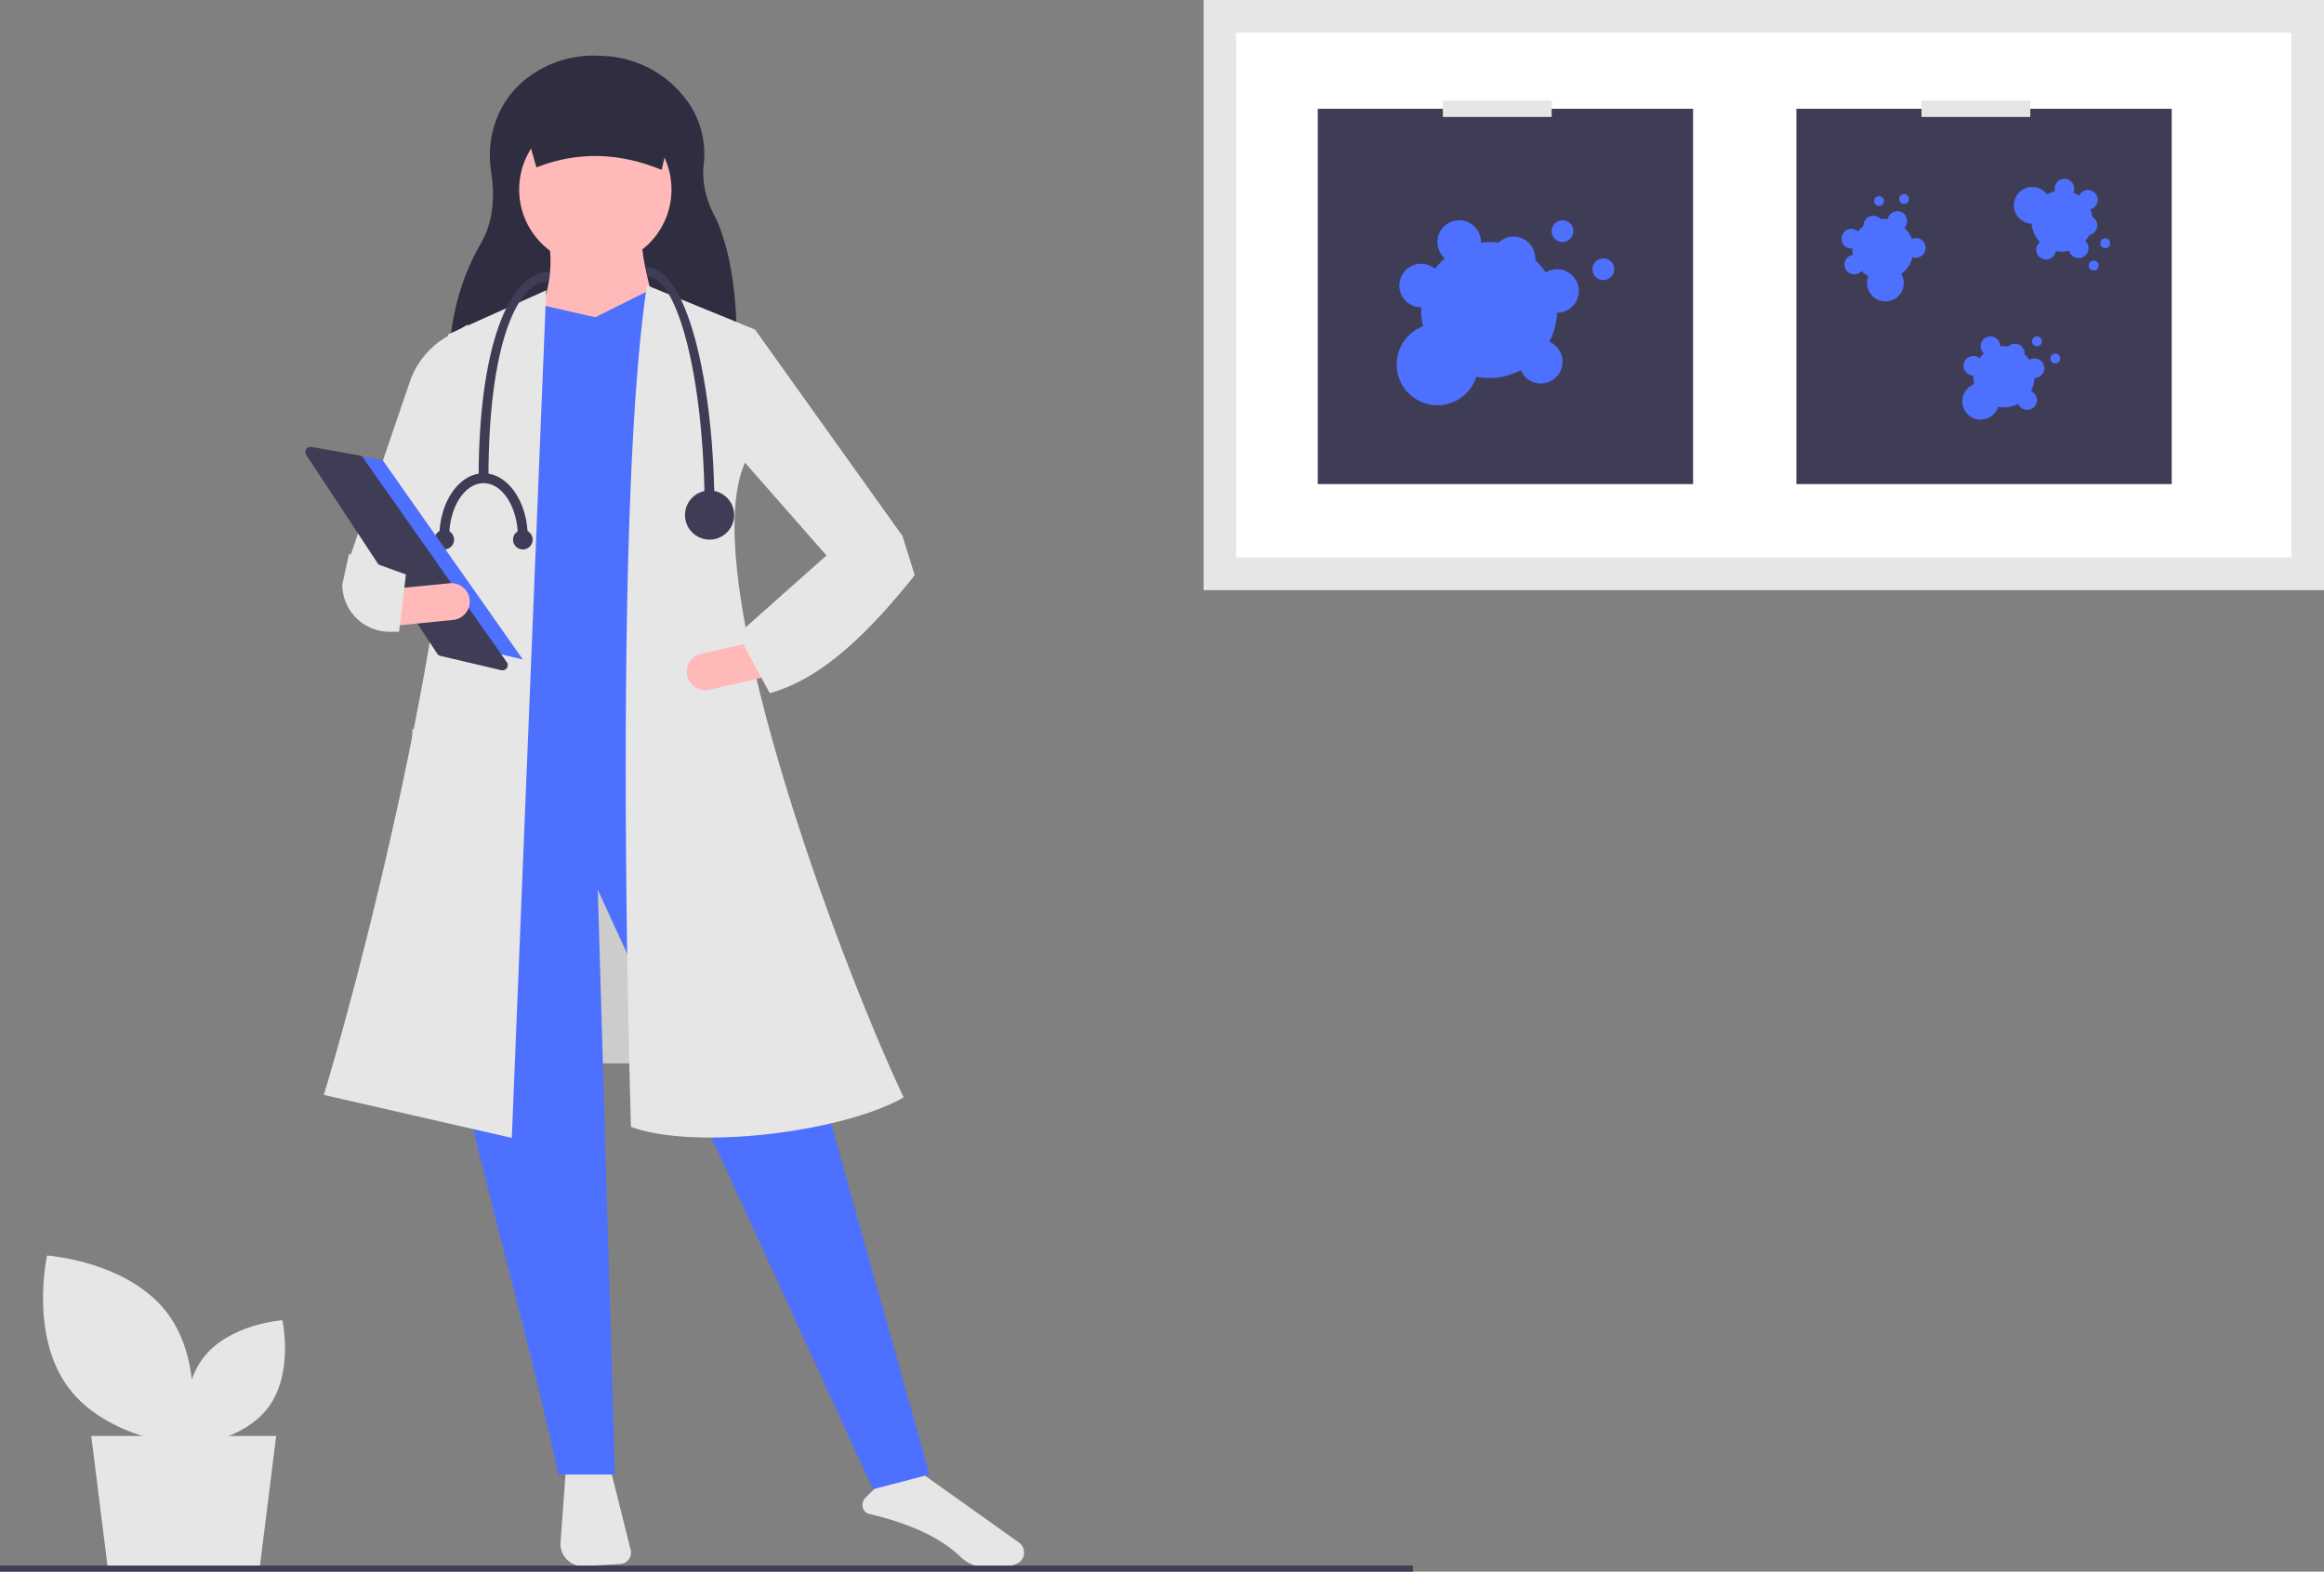
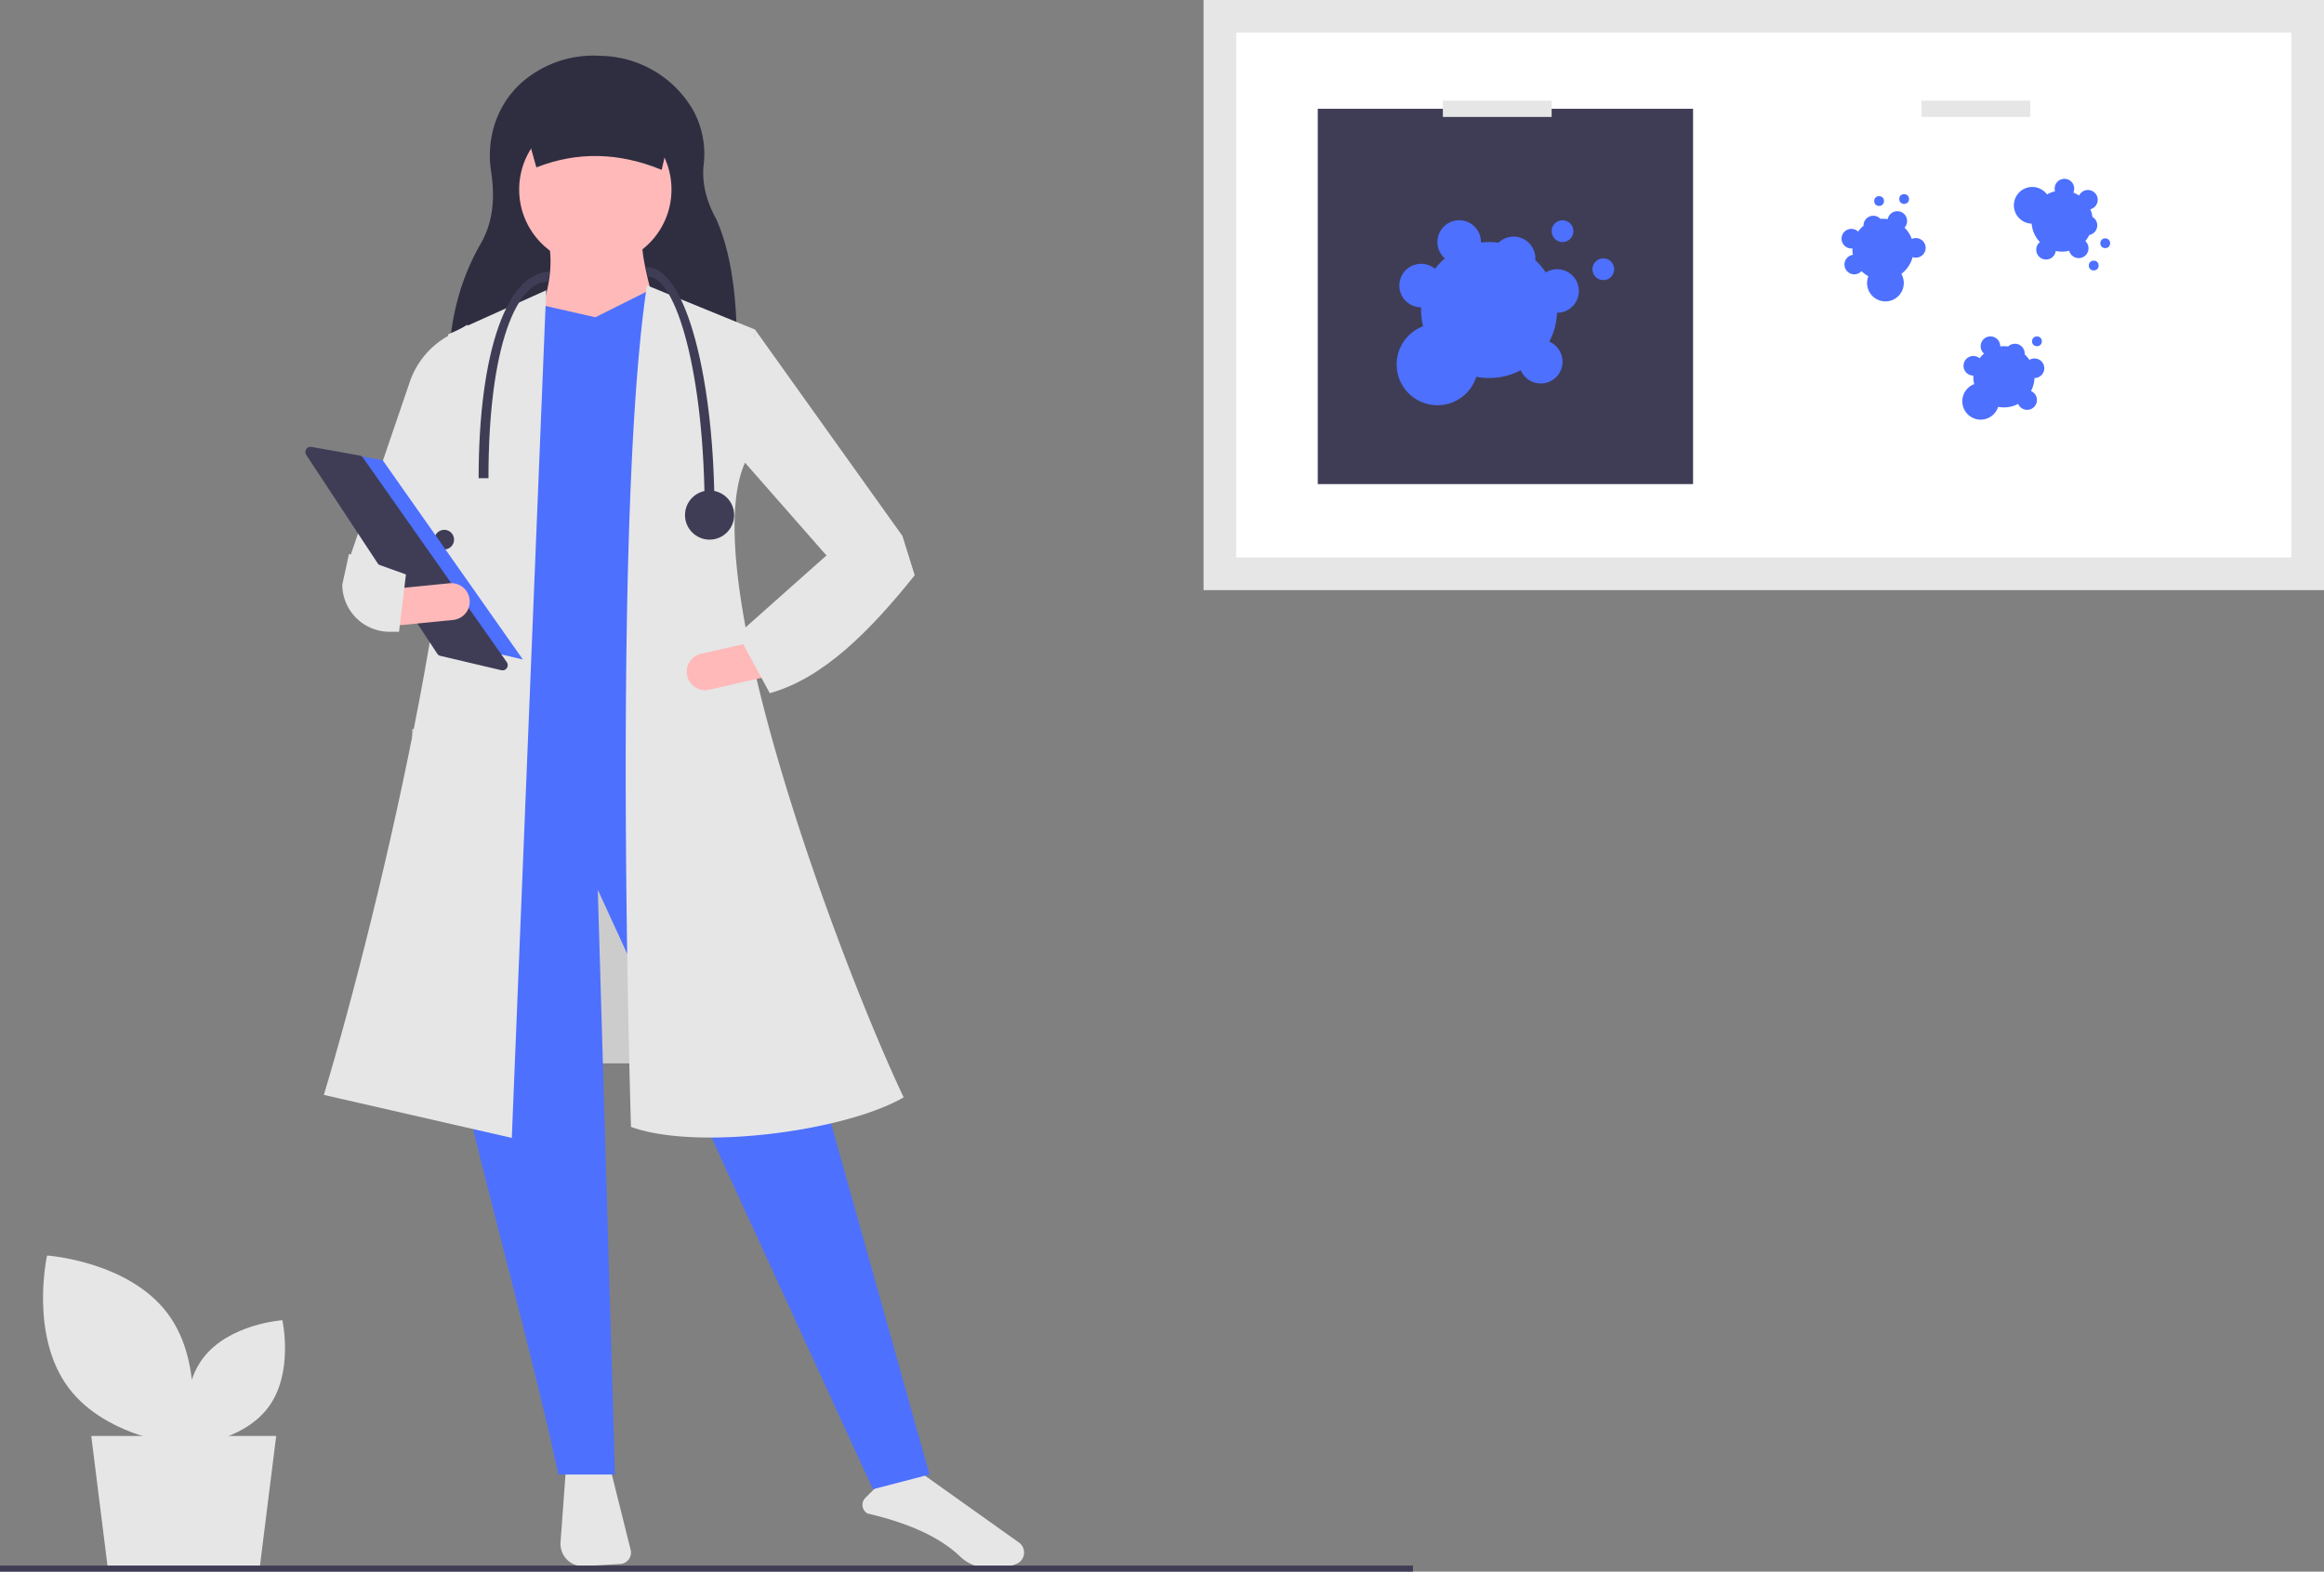
<svg xmlns="http://www.w3.org/2000/svg" width="854.557" height="577.897" data-name="Layer 1">
  <rect width="100%" height="100%" fill="#808080" stroke="none" />
  <path fill="#ccc" d="M151.557 268h110v123h-110z" />
  <path fill="#e6e6e6" d="M95.557 576h-56l-6-48h68l-6 48zm112.45-34.768-1.89 25.835a8.224 8.224 0 0 0 8.7 8.81l13.27-.804a4.195 4.195 0 0 0 3.815-5.205l-7.365-29.462zm110.996 15.278c15.617 3.653 26.774 8.846 34.103 15.874a15.035 15.035 0 0 0 9.623 4.125c4.597.242 8.355-.273 11.18-1.535a4.43 4.43 0 0 0 2.625-3.65 4.508 4.508 0 0 0-1.889-4.168l-37.04-26.354-15.732 6.294-3.67 3.67a3.634 3.634 0 0 0 .8 5.743z" />
  <path fill="#2f2e41" d="m270.94 134.695-105.873-.98c.266-15.421 3.854-30.564 11.697-44.115 5.15-8.899 5.04-18.584 3.798-26.744-1.916-12.592 2.539-25.475 12.437-33.491a39.916 39.916 0 0 1 26.843-8.881l2.055.085a40.008 40.008 0 0 1 32.87 19.77 33.327 33.327 0 0 1 3.962 20.3c-.67 6.602.935 13.27 4.69 20.003 6.48 14.782 7.884 33.698 7.521 54.053z" />
  <path fill="#4d70ff" d="m341.775 542.176-20.779 5.42-101.184-220.435 6.324 215.015h-20.778c-22.204-101.158-62.29-217.906-44.268-254.766l107.507-6.324z" />
  <circle cx="218.909" cy="69.685" r="28.006" fill="#ffb9b9" />
  <path fill="#ffb9b9" d="m243.302 121.18-46.075-2.71c4.515-10.364 6.319-20.344 4.517-29.813h34.33c-.078 7.27 3.54 19.847 7.228 32.523z" />
  <path fill="#4d70ff" d="m272.211 289.217-101.183 7.228 10.389-179.33 17.617-4.969 19.875 4.517 19.875-9.938 12.648 4.518 20.779 177.974z" />
  <path fill="#e6e6e6" d="m188.193 418.407-69.112-15.81c20.55-68.148 57.573-224.051 45.623-279.61l36.137-16.261z" />
  <path fill="#e6e6e6" d="m154.766 221.46-26.2-16.261 22.344-65.44a30.871 30.871 0 0 1 13.494-16.028l7.527-4.358-4.517 65.95zM332.289 403.5c-21.813 12.62-76.34 19.656-100.28 10.842-1.762-61.573-5.217-235.74 5.872-309.423l39.75 16.261-3.613 48.785c-19.004 41.733 36.18 187.089 58.27 233.536z" />
  <path fill="#e6e6e6" d="m329.127 213.33-24.393-8.131-32.523-37.041 5.421-46.978 54.205 75.888-2.71 16.262z" />
  <path fill="#ffb9b9" d="M252.681 248.494a6.785 6.785 0 0 0 8.105 5.112l20.706-4.689L278.5 235.7l-20.707 4.689a6.777 6.777 0 0 0-5.112 8.105z" />
  <path fill="#2f2e41" d="M243.302 62.458c-15.556-6.397-30.92-6.86-46.075-.904l-6.324-22.585h57.82z" />
  <path fill="#e6e6e6" d="m271.308 233.205 11.744 21.682c19.754-5.51 36.874-22.879 53.302-43.364l-4.517-14.455-28.006 7.227z" />
  <path fill="#3f3d56" d="M262.725 188.485h-3.614c0-51.11-10.523-86.728-20.778-86.728l-.904-3.614c9.197 0 15.06 14.824 18.36 27.26 4.473 16.86 6.936 39.263 6.936 63.082zm-83.115-12.648h-3.614c0-46.809 10.597-75.887 26.2-75.887l-.904 3.613c-10.792 0-21.682 22.348-21.682 72.274z" />
  <circle cx="260.918" cy="189.389" r="9.034" fill="#3f3d56" />
-   <path fill="#3f3d56" d="M165.155 197.52h-3.613c0-12.952 7.294-23.49 16.261-23.49v3.614c-6.974 0-12.648 8.916-12.648 19.876zm28.91 0h-3.614c0-10.96-5.674-19.876-12.648-19.876v-3.613c8.967 0 16.262 10.537 16.262 23.489z" />
-   <circle cx="192.258" cy="198.423" r="3.614" fill="#3f3d56" />
  <circle cx="163.348" cy="198.423" r="3.614" fill="#3f3d56" />
  <path fill="#4d70ff" d="m118.177 165.193 22.547 4.026 51.534 73.276-27.378-6.442-46.703-70.86z" />
  <path fill="#3f3d56" d="M114.178 164.296a1.918 1.918 0 0 0-1.574 2.97l48.172 73.089a1.911 1.911 0 0 0 1.16.81l22.413 5.273a1.914 1.914 0 0 0 2.004-2.964l-52.89-75.202a1.903 1.903 0 0 0-1.228-.783l-17.696-3.16a2.076 2.076 0 0 0-.361-.033z" />
  <path fill="#ffb9b9" d="m144.227 216.553 1.34 13.485 21.126-2.097a6.776 6.776 0 0 0-1.339-13.485z" />
  <path fill="#e6e6e6" d="M125.857 214.99a17.427 17.427 0 0 0 17.406 17.312h3.474l2.529-21.076-20.94-7.538zM442.557 0h412v217h-412z" />
  <path fill="#fff" d="M454.557 205h388V12h-388z" />
  <path fill="#3f3d56" d="M484.557 40h138v138h-138z" />
  <circle cx="589.557" cy="99" r="4" fill="#4d70ff" />
  <circle cx="574.557" cy="85" r="4" fill="#4d70ff" />
  <path fill="#4d70ff" d="M572.557 99a7.95 7.95 0 0 0-4.168 1.181 25.124 25.124 0 0 0-3.865-4.536c.017-.213.033-.427.033-.645a7.994 7.994 0 0 0-13.547-5.757 24.507 24.507 0 0 0-6.463-.056c.002-.063.01-.124.01-.187a8 8 0 1 0-13.26 6.018 25.14 25.14 0 0 0-3.624 3.834A8 8 0 1 0 522.557 113l.025-.001a25.32 25.32 0 0 0-.025 1.001 25.045 25.045 0 0 0 .723 5.973 14.994 14.994 0 1 0 19.57 18.578 24.971 24.971 0 0 0 16.342-2.424 8 8 0 1 0 10.492-10.492 24.857 24.857 0 0 0 2.847-10.636l.026.001a8 8 0 0 0 0-16z" />
  <path fill="#e6e6e6" d="M530.557 37h40v6h-40z" />
-   <path fill="#3f3d56" d="M660.557 40h138v138h-138z" />
-   <circle cx="755.757" cy="131.8" r="1.8" fill="#4d70ff" />
  <circle cx="749.007" cy="125.5" r="1.8" fill="#4d70ff" />
  <path fill="#4d70ff" d="M748.107 131.8a3.577 3.577 0 0 0-1.876.531 11.306 11.306 0 0 0-1.739-2.04 3.62 3.62 0 0 0 .015-.291 3.597 3.597 0 0 0-6.096-2.59 11.028 11.028 0 0 0-2.909-.026c.001-.028.005-.056.005-.084a3.6 3.6 0 1 0-5.967 2.708 11.313 11.313 0 0 0-1.631 1.725 3.6 3.6 0 1 0-2.302 6.367h.011c-.006.15-.011.299-.011.45a11.27 11.27 0 0 0 .325 2.688 6.747 6.747 0 1 0 8.806 8.36 11.237 11.237 0 0 0 7.354-1.09 3.6 3.6 0 1 0 4.722-4.722 11.186 11.186 0 0 0 1.281-4.787l.012.001a3.6 3.6 0 0 0 0-7.2z" />
  <circle cx="769.878" cy="97.642" r="1.8" fill="#4d70ff" />
  <circle cx="774.113" cy="89.437" r="1.8" fill="#4d70ff" />
  <path fill="#4d70ff" d="M767.805 90.278a3.578 3.578 0 0 0-1.02-1.661 11.306 11.306 0 0 0 1.493-2.227c.095-.02.19-.038.283-.065a3.597 3.597 0 0 0 .842-6.57 11.028 11.028 0 0 0-.764-2.806c.027-.007.054-.011.082-.019a3.6 3.6 0 1 0-4.224-5.01 11.313 11.313 0 0 0-2.103-1.101 3.6 3.6 0 1 0-6.753-.49l.004.01c-.146.035-.291.07-.437.111a11.27 11.27 0 0 0-2.499 1.042 6.747 6.747 0 1 0-5.66 10.743 11.237 11.237 0 0 0 3.044 6.783 3.6 3.6 0 1 0 5.824 3.265 11.186 11.186 0 0 0 4.955-.064l.002.01a3.6 3.6 0 1 0 6.93-1.95z" />
  <circle cx="700.162" cy="73.181" r="1.8" fill="#4d70ff" />
  <circle cx="690.958" cy="73.919" r="1.8" fill="#4d70ff" />
  <path fill="#4d70ff" d="M695.004 78.831a3.578 3.578 0 0 0-.872 1.744 11.306 11.306 0 0 0-2.68-.092 3.619 3.619 0 0 0-.205-.207 3.597 3.597 0 0 0-6.023 2.756 11.028 11.028 0 0 0-1.98 2.13l-.059-.06a3.6 3.6 0 1 0-2.023 6.233 11.314 11.314 0 0 0 .175 2.368 3.6 3.6 0 1 0 3.15 5.993l.007-.01c.106.106.213.211.325.313a11.27 11.27 0 0 0 2.204 1.572 6.747 6.747 0 1 0 12.112-.867 11.237 11.237 0 0 0 4.152-6.167 3.6 3.6 0 1 0-.303-6.67 11.186 11.186 0 0 0-2.67-4.173l.007-.008a3.6 3.6 0 1 0-5.317-4.855z" />
  <path fill="#e6e6e6" d="M706.557 37h40v6h-40zM25.176 510.243c14.42 19.311 44.352 21.344 44.352 21.344s6.554-29.277-7.866-48.588-44.352-21.344-44.352-21.344-6.553 29.277 7.866 48.588z" />
  <path fill="#e6e6e6" d="M98.633 517.503c-9.515 12.742-29.266 14.084-29.266 14.084s-4.325-19.32 5.19-32.062 29.267-14.084 29.267-14.084 4.324 19.319-5.19 32.062z" />
  <path fill="#3f3d56" d="M0 575.657h519.557v2.241H0z" />
</svg>